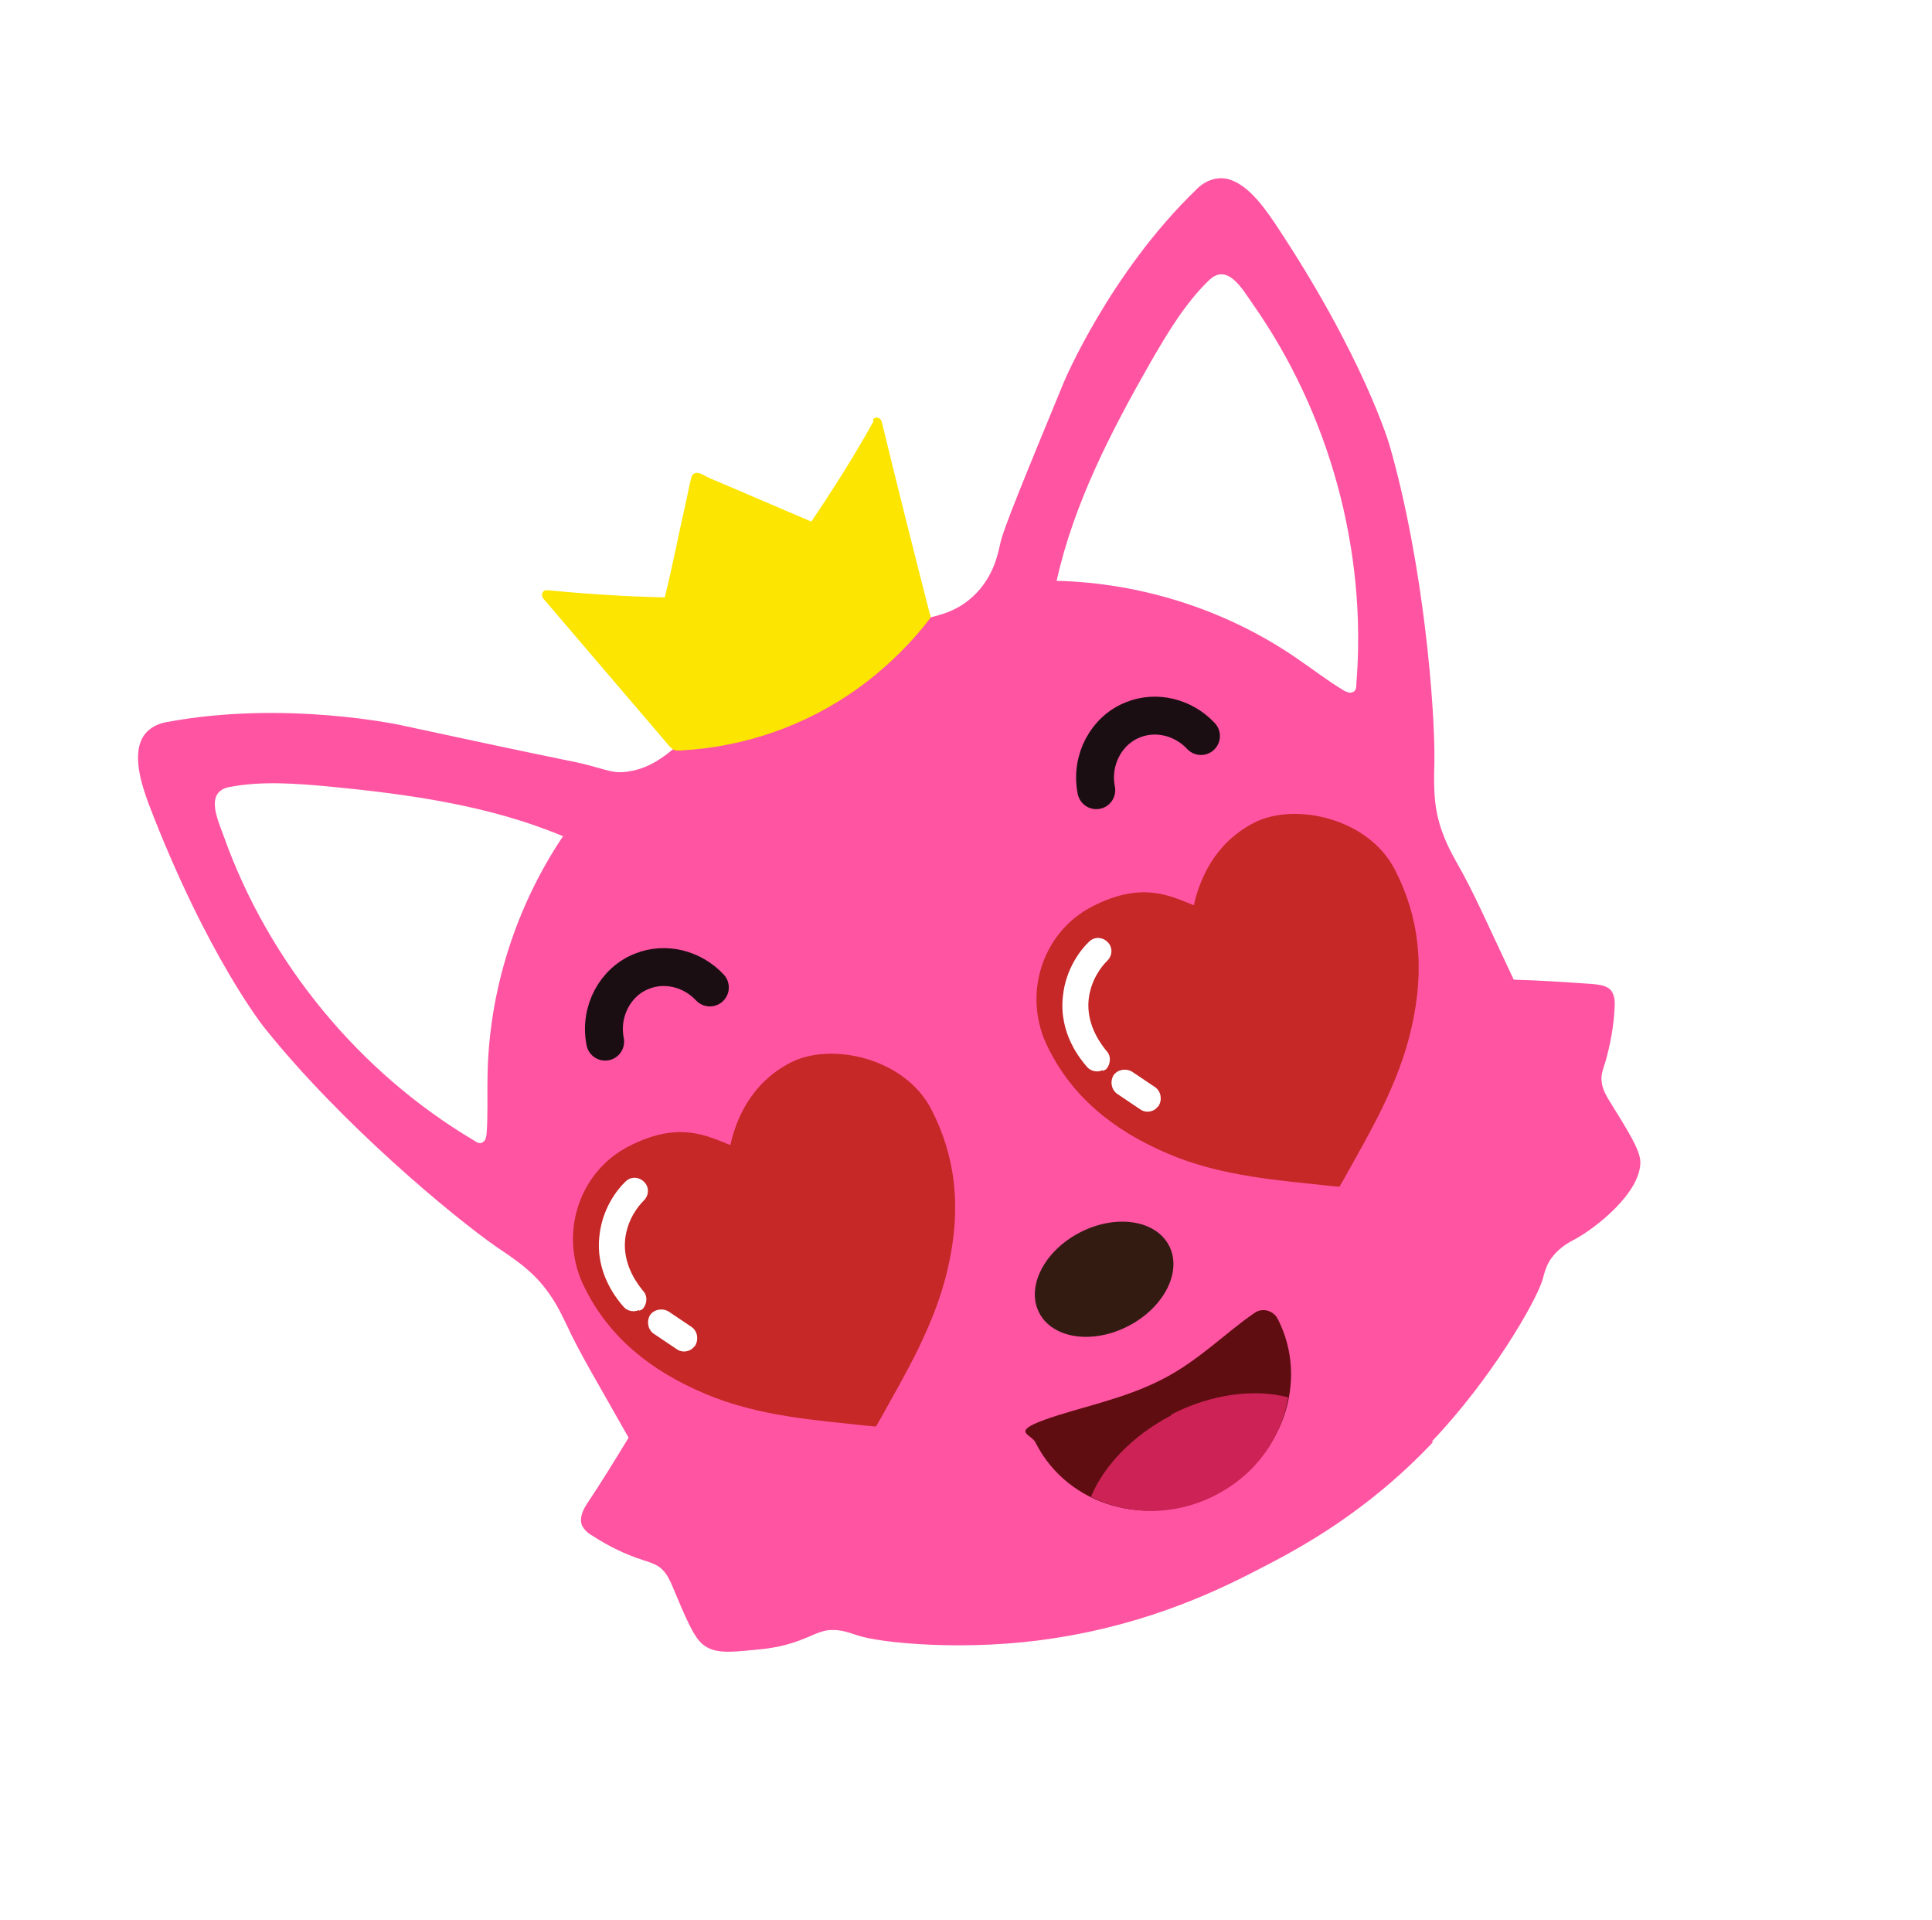
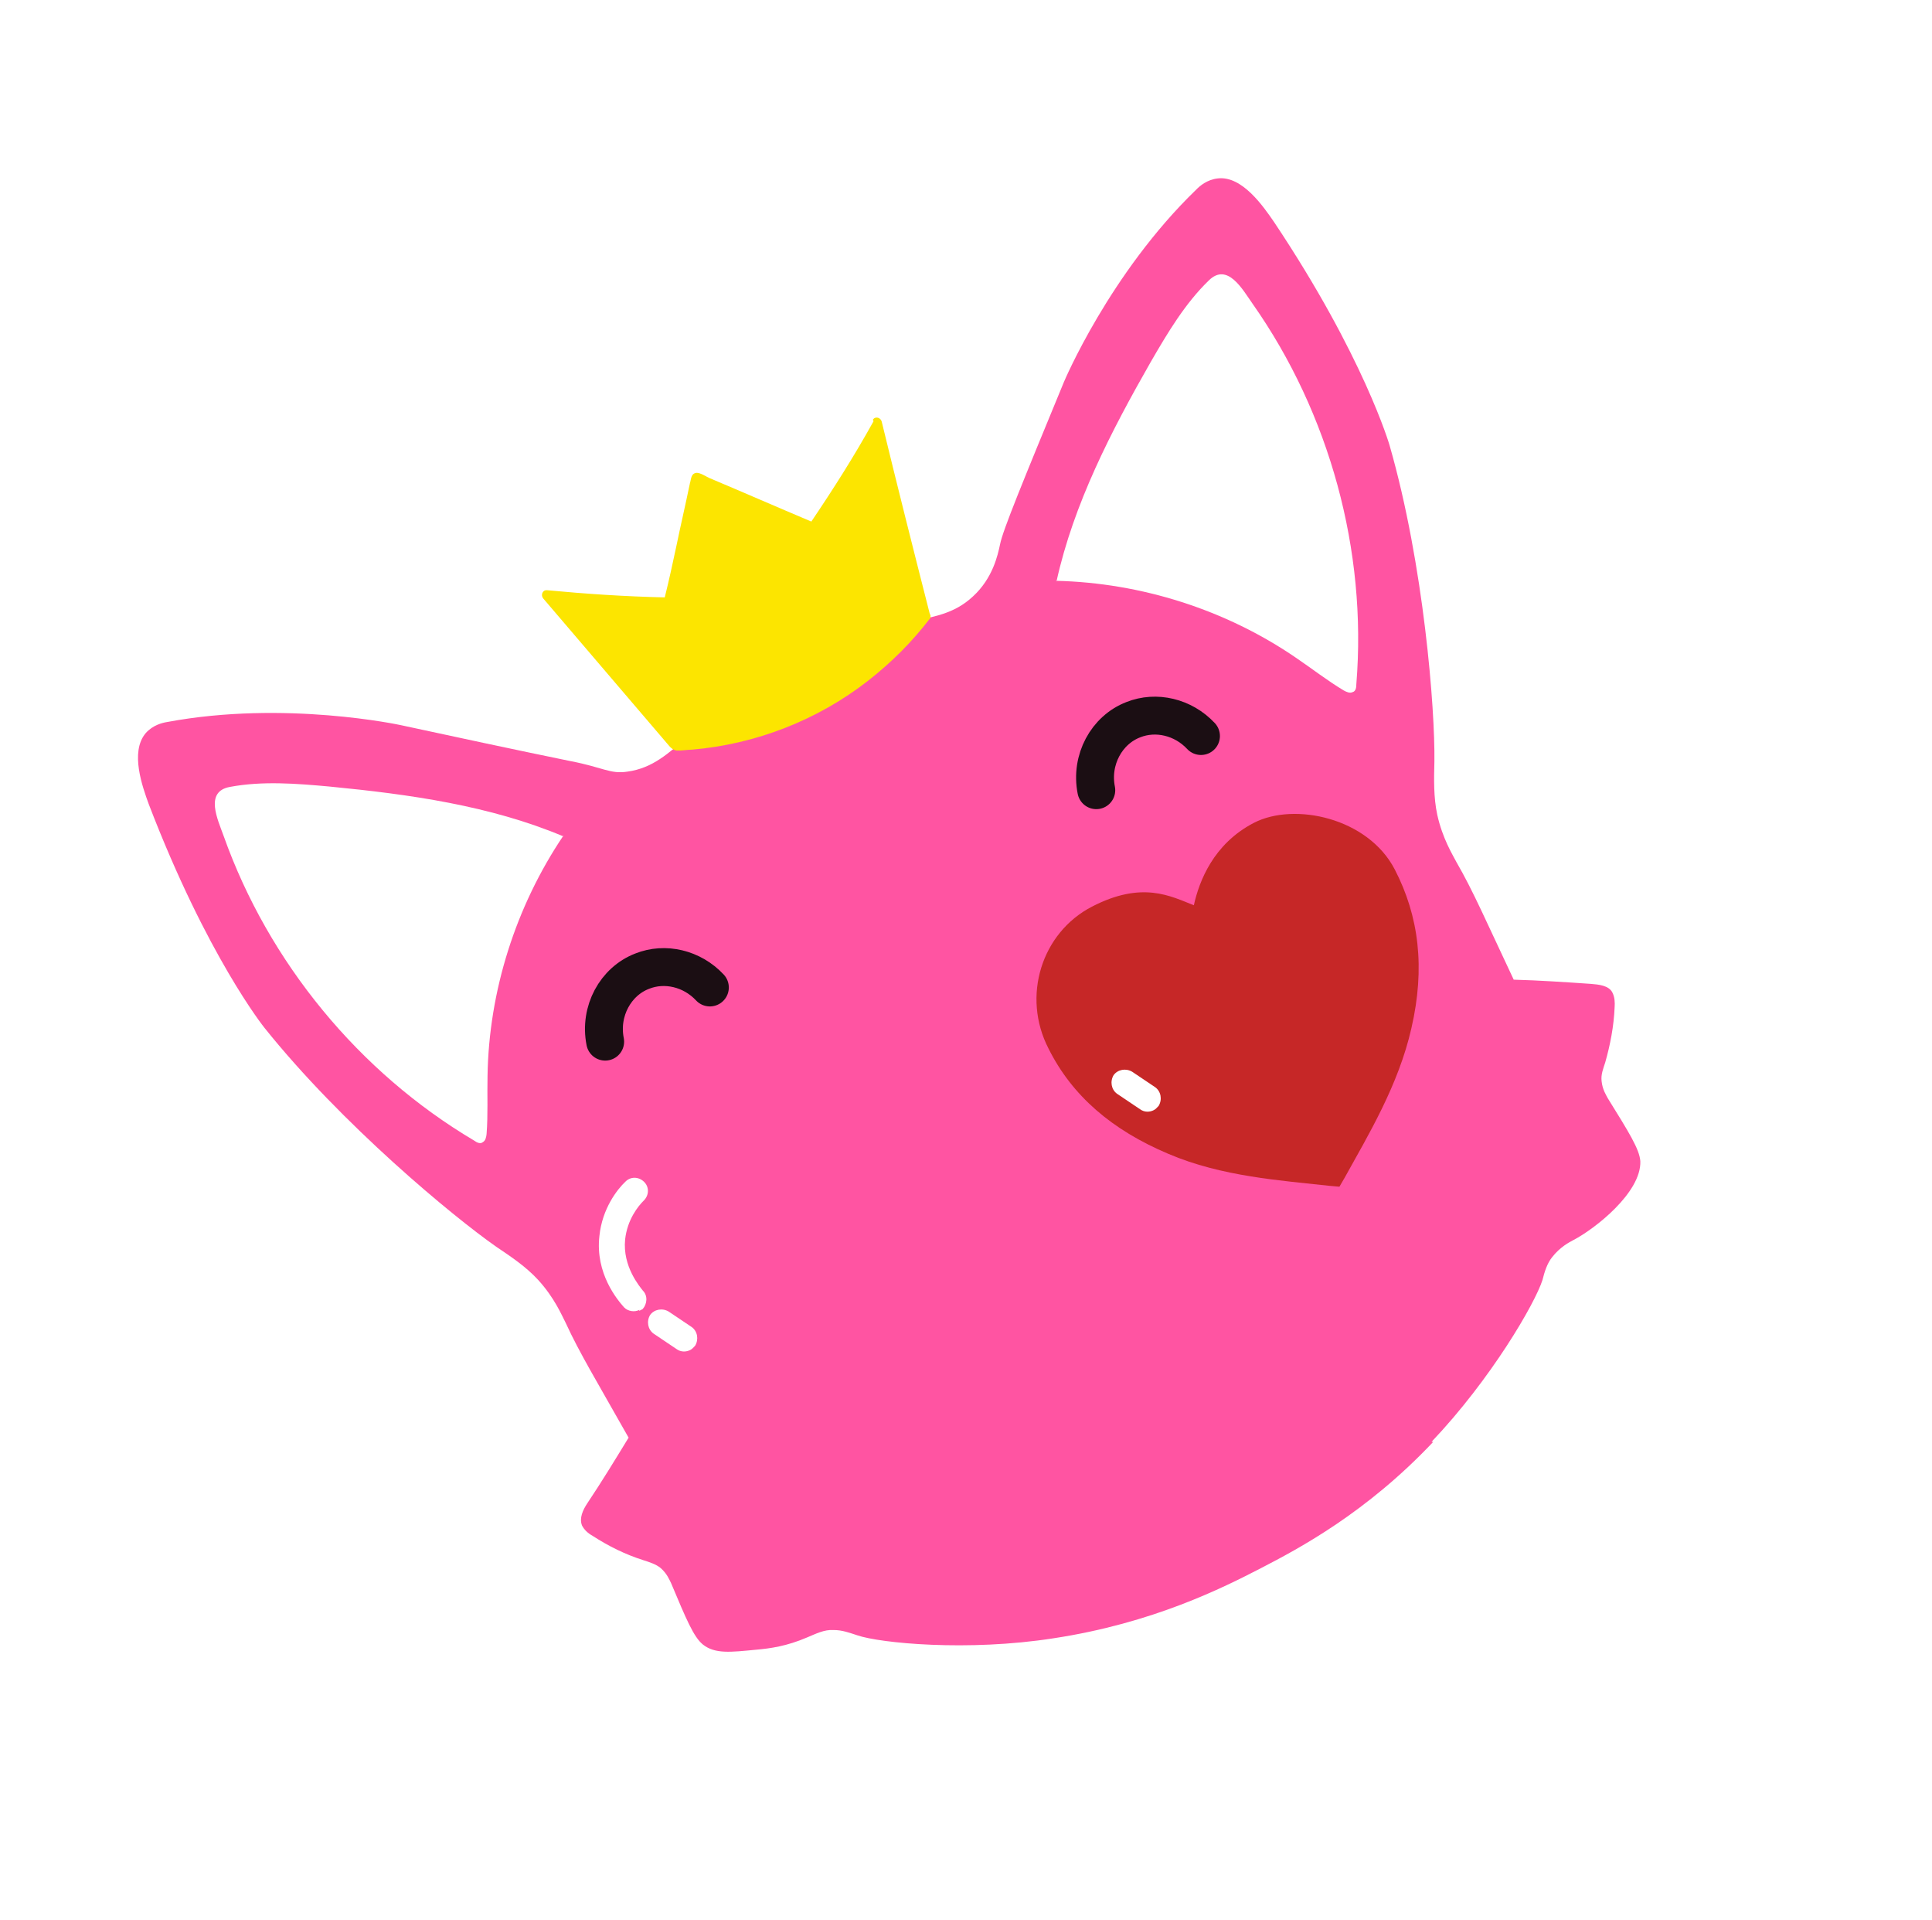
<svg xmlns="http://www.w3.org/2000/svg" width="153" height="152" viewBox="0 0 153 152" fill="none">
  <g filter="url(#filter0_d_13_5407)">
    <path d="M119.329 54.224C119.208 51.553 119.003 48.855 118.744 46.186C117.97 38.595 116.612 30.957 113.48 23.955C111.496 19.443 109.042 15.105 106.285 10.994C103.157 6.304 98.471 1.578 92.388 4.585C87.908 6.762 84.341 12.463 81.836 16.562C80.23 19.146 78.848 21.893 77.634 24.694C76.88 26.486 76.096 28.223 75.397 29.987C75.25 29.432 75.103 28.877 74.956 28.323C73.718 23.355 66.424 21.311 63.598 26.278C62.891 27.485 62.184 28.692 61.477 29.898C58.142 28.329 54.447 26.876 51.573 28.363C48.698 29.85 47.749 33.705 47.104 37.334C45.71 37.214 44.317 37.093 42.923 36.973C37.291 36.382 34.662 43.49 38.029 47.425C38.34 47.755 38.624 48.169 38.935 48.499C31.759 46.954 24.782 45.657 17.272 46.177C11.321 46.592 4.631 48.02 4.288 55.347C4.081 60.501 7.248 66.082 9.426 70.564C13.265 78.391 18.309 84.754 24.683 90.709C28.378 94.195 32.319 97.343 36.398 100.35C38.197 101.662 38.751 103.409 39.752 105.344C40.467 106.727 41.266 108.136 42.036 109.49C39.723 113.28 37.806 117.566 41.366 121.332C41.93 121.881 45.551 124.004 47.429 124.925C47.6 125.257 47.717 125.617 47.888 125.949C48.289 126.723 48.579 127.554 49.118 128.327C51.767 132.634 56.005 133.105 60.674 132.513C61.73 132.387 62.757 132.206 63.783 131.886C64.059 131.743 64.364 131.655 64.725 131.539C65.14 131.394 65.445 131.306 65.666 131.192C67.146 131.478 68.654 131.819 70.215 131.993C87.333 133.792 105.33 126.725 117.298 114.506C121.276 110.275 124.967 105.491 127.26 100.17C127.313 100.002 127.668 99.468 127.611 99.357C128.44 98.928 129.265 98.221 129.926 97.739C132.103 96.122 134.023 94.007 135.017 91.46C136.012 88.913 135.893 86.381 134.745 83.89C134.23 82.895 133.713 81.76 133.061 80.906C133.033 80.851 133.004 80.796 132.976 80.74C133.162 80.153 133.179 79.373 133.284 78.898C133.932 75.409 133.879 71.651 130.756 69.271C128.703 67.74 126.081 67.414 123.435 67.311C122.863 66.205 122.43 65.097 121.858 63.991C121.057 62.443 119.894 60.871 119.398 59.235C118.959 57.71 119.323 55.84 119.245 54.198L119.329 54.224ZM59.624 42.843C59.348 42.986 59.016 43.158 58.74 43.301C58.82 43.049 58.844 42.826 58.896 42.519C59.147 42.599 59.344 42.708 59.595 42.788L59.624 42.843Z" fill="white" />
    <path d="M113.368 110.16C118.087 105.195 121.567 99.189 122.154 97.344C122.312 96.701 122.526 96.03 122.909 95.551C123.538 94.735 124.311 94.335 124.588 94.192C126.302 93.305 129.992 90.415 129.902 87.938C129.833 86.992 129.007 85.667 127.327 82.961C127.213 82.74 126.9 82.271 126.835 81.604C126.772 81.076 126.961 80.627 127.121 80.124C127.519 78.727 127.805 77.247 127.867 75.743C127.89 75.38 127.884 74.963 127.684 74.576C127.398 74.023 126.59 73.95 126.004 73.902C123.97 73.763 121.936 73.624 119.875 73.568C117.696 68.948 116.631 66.485 115.348 64.275C115.033 63.666 114.236 62.396 113.82 60.509C113.523 59.121 113.558 57.7 113.594 56.28C113.649 52.186 112.766 40.726 110.046 31.269C110.046 31.269 108.028 24.252 100.892 13.574C100.04 12.332 98.364 9.905 96.446 10.126C95.584 10.221 95.006 10.73 94.732 11.013C87.865 17.649 84.254 26.247 84.254 26.247C81.022 34.087 79.406 38.007 79.198 39.096C79.015 39.961 78.623 41.777 77.056 43.218C75.545 44.631 73.905 44.848 71.684 45.296C71.185 45.414 66.745 46.449 63.123 48.253C59.751 49.997 56.503 52.659 54.494 54.329C52.925 55.631 51.717 56.817 49.689 57.095C48.328 57.309 47.763 56.76 45.195 56.266C40.728 55.352 36.233 54.383 31.737 53.414C31.737 53.414 22.579 51.423 13.249 53.165C12.86 53.226 12.111 53.403 11.536 54.051C10.276 55.544 11.289 58.315 11.781 59.672C16.402 71.721 20.934 77.368 20.934 77.368C27.082 85.052 35.897 92.338 39.298 94.714C40.478 95.506 41.658 96.297 42.619 97.342C43.92 98.772 44.467 100.101 44.81 100.765C45.873 103.089 47.269 105.381 49.78 109.83C48.719 111.57 47.657 113.311 46.512 115.025C46.157 115.559 45.86 116.203 46.091 116.785C46.262 117.117 46.544 117.391 46.937 117.609C48.201 118.427 49.519 119.077 50.945 119.531C51.448 119.691 51.952 119.851 52.318 120.153C52.825 120.591 53.027 121.118 53.141 121.339C54.351 124.218 54.926 125.602 55.659 126.205C56.616 126.971 57.866 126.815 59.868 126.621C61.008 126.522 62.314 126.337 63.919 125.647C64.611 125.359 65.274 125.016 65.999 125.062C66.695 125.052 67.31 125.294 67.898 125.481C69.688 126.097 76.629 126.782 83.435 125.715C91.296 124.522 96.853 121.717 99.893 120.145C102.879 118.6 108.212 115.771 113.507 110.158L113.368 110.16Z" fill="#FF54A2" />
    <path d="M47.925 78.475C47.446 76.059 48.75 73.703 50.854 72.895C52.653 72.174 54.804 72.674 56.217 74.186" stroke="#1B0E13" stroke-width="3" stroke-linecap="round" stroke-linejoin="round" />
    <path d="M86.818 58.566C86.339 56.15 87.642 53.794 89.746 52.985C91.546 52.265 93.696 52.765 95.109 54.277" stroke="#1B0E13" stroke-width="3" stroke-linecap="round" stroke-linejoin="round" />
    <path d="M44.638 62.232C38.813 59.777 32.398 58.89 26.126 58.28C23.478 58.037 20.775 57.824 18.22 58.304C16.165 58.666 17.254 60.907 17.718 62.209C21.28 72.212 28.444 80.913 37.539 86.302C37.764 86.466 38.044 86.601 38.237 86.431C38.458 86.317 38.509 86.01 38.534 85.787C38.652 84.254 38.575 82.751 38.609 81.192C38.711 74.48 40.845 67.768 44.609 62.176L44.638 62.232Z" fill="white" />
    <path d="M83.665 42.042C85.027 35.87 88.01 30.121 91.135 24.649C92.467 22.348 93.855 20.018 95.723 18.211C97.206 16.742 98.405 18.926 99.2 20.057C105.306 28.744 108.269 39.618 107.413 50.155C107.417 50.433 107.365 50.74 107.116 50.799C106.894 50.914 106.614 50.778 106.418 50.67C105.098 49.88 103.916 48.95 102.624 48.076C97.087 44.281 90.376 42.145 83.637 41.987L83.665 42.042Z" fill="white" />
-     <path d="M92.086 105.188C88.935 106.818 85.464 107.422 82.749 108.406C80.034 109.389 81.651 109.534 81.995 110.198C82.338 110.861 82.052 110.308 82.052 110.308C84.626 115.285 90.942 117.065 96.249 114.319C101.556 111.574 103.725 105.335 101.179 100.414C100.835 99.75 99.941 99.512 99.335 99.966C97.156 101.443 94.961 103.701 92.141 105.159L92.086 105.188Z" fill="#5F0D10" />
-     <path d="M92.794 108.046C89.643 109.676 87.394 112.101 86.397 114.509C89.341 116.001 93.016 116.062 96.278 114.375C99.539 112.687 101.476 109.793 102.016 106.639C99.418 105.951 95.971 106.332 92.71 108.019L92.794 108.046Z" fill="#CD2256" />
-     <path d="M89.355 100.993C92.195 99.524 93.638 96.674 92.58 94.628C91.521 92.582 88.361 92.114 85.522 93.583C82.683 95.052 81.239 97.901 82.298 99.947C83.356 101.993 86.516 102.461 89.355 100.993Z" fill="#341B12" />
    <path d="M69.18 29.348C67.659 32.097 65.998 34.709 64.252 37.295C61.564 36.162 58.847 34.974 56.158 33.841C55.878 33.706 55.457 33.433 55.178 33.437C54.706 33.471 54.74 33.944 54.633 34.28C54.294 35.927 53.9 37.603 53.561 39.25C53.273 40.591 52.986 41.931 52.643 43.3C49.524 43.231 46.403 43.023 43.309 42.731C42.947 42.709 42.814 43.128 43.012 43.376L49.407 50.862C50.483 52.128 51.529 53.339 52.605 54.605C52.916 54.935 53.145 55.377 53.591 55.427C53.953 55.45 54.397 55.36 54.815 55.355C59.847 54.924 64.748 53.02 68.742 49.902C70.587 48.457 72.207 46.848 73.629 44.991C73.629 44.991 73.739 44.934 73.682 44.823C73.709 44.739 73.68 44.684 73.623 44.573C72.328 39.496 71.061 34.473 69.821 29.367C69.733 29.062 69.314 28.928 69.123 29.237L69.18 29.348Z" fill="#FCE500" />
-     <path d="M69.366 108.95L68.558 108.877C64.766 108.456 60.057 108.158 55.829 106.35C51.348 104.462 48.193 101.749 46.331 98.015C44.186 93.868 45.786 88.834 49.767 86.775C53.747 84.716 55.991 85.939 57.838 86.665C58.257 84.766 59.385 81.799 62.592 80.141C65.798 78.482 71.633 79.739 73.75 83.831C75.667 87.536 76.169 91.622 75.066 96.398C74.043 100.923 71.621 104.91 69.774 108.248L69.366 108.95Z" fill="#C62727" />
    <path d="M50.642 99.711C50.255 99.911 49.725 99.835 49.414 99.505C48.905 98.927 47.122 96.835 47.47 93.851C47.691 91.704 48.867 90.185 49.526 89.563C49.938 89.14 50.578 89.159 51.002 89.571C51.425 89.983 51.406 90.624 50.994 91.047C50.528 91.499 49.679 92.568 49.506 94.13C49.286 96.277 50.672 97.873 50.899 98.176C51.322 98.588 51.248 99.257 50.891 99.652C50.781 99.709 50.726 99.737 50.615 99.795L50.642 99.711Z" fill="white" />
    <path d="M54.667 102.886C54.335 103.057 53.918 103.063 53.58 102.817L51.754 101.589C51.304 101.261 51.184 100.622 51.483 100.117C51.81 99.667 52.449 99.547 52.954 99.846L54.781 101.074C55.231 101.402 55.351 102.041 55.052 102.546C54.915 102.687 54.833 102.8 54.667 102.886Z" fill="white" />
    <path d="M106.072 89.961L105.264 89.889C101.472 89.467 96.763 89.169 92.534 87.362C88.054 85.474 84.899 82.76 83.037 79.027C80.892 74.879 82.492 69.846 86.472 67.787C90.453 65.728 92.697 66.95 94.544 67.677C94.963 65.778 96.091 62.811 99.297 61.152C102.504 59.494 108.339 60.751 110.456 64.843C112.373 68.547 112.875 72.634 111.772 77.41C110.749 81.934 108.327 85.921 106.48 89.26L106.072 89.961Z" fill="#C62727" />
-     <path d="M87.348 80.722C86.961 80.922 86.431 80.846 86.12 80.516C85.611 79.938 83.828 77.847 84.176 74.863C84.397 72.716 85.573 71.196 86.232 70.575C86.644 70.151 87.284 70.171 87.708 70.582C88.131 70.994 88.112 71.635 87.7 72.058C87.233 72.51 86.385 73.58 86.212 75.141C85.992 77.288 87.378 78.884 87.605 79.187C88.028 79.599 87.954 80.269 87.597 80.663C87.487 80.72 87.431 80.749 87.321 80.806L87.348 80.722Z" fill="white" />
    <path d="M91.373 83.897C91.041 84.069 90.624 84.074 90.286 83.828L88.46 82.6C88.01 82.272 87.889 81.634 88.189 81.128C88.516 80.678 89.155 80.558 89.66 80.858L91.487 82.086C91.937 82.414 92.057 83.053 91.758 83.558C91.621 83.699 91.538 83.811 91.373 83.897Z" fill="white" />
  </g>
  <defs>
    <filter id="filter0_d_13_5407" x="0.278" y="3.64" width="139.413" height="137.079" filterUnits="userSpaceOnUse" color-interpolation-filters="sRGB">
      <feFlood flood-opacity="0" result="BackgroundImageFix" />
      <feColorMatrix in="SourceAlpha" type="matrix" values="0 0 0 0 0 0 0 0 0 0 0 0 0 0 0 0 0 0 127 0" result="hardAlpha" />
      <feOffset dy="4" />
      <feGaussianBlur stdDeviation="2" />
      <feComposite in2="hardAlpha" operator="out" />
      <feColorMatrix type="matrix" values="0 0 0 0 0 0 0 0 0 0 0 0 0 0 0 0 0 0 0.25 0" />
      <feBlend mode="normal" in2="BackgroundImageFix" result="effect1_dropShadow_13_5407" />
      <feBlend mode="normal" in="SourceGraphic" in2="effect1_dropShadow_13_5407" result="shape" />
    </filter>
  </defs>
</svg>